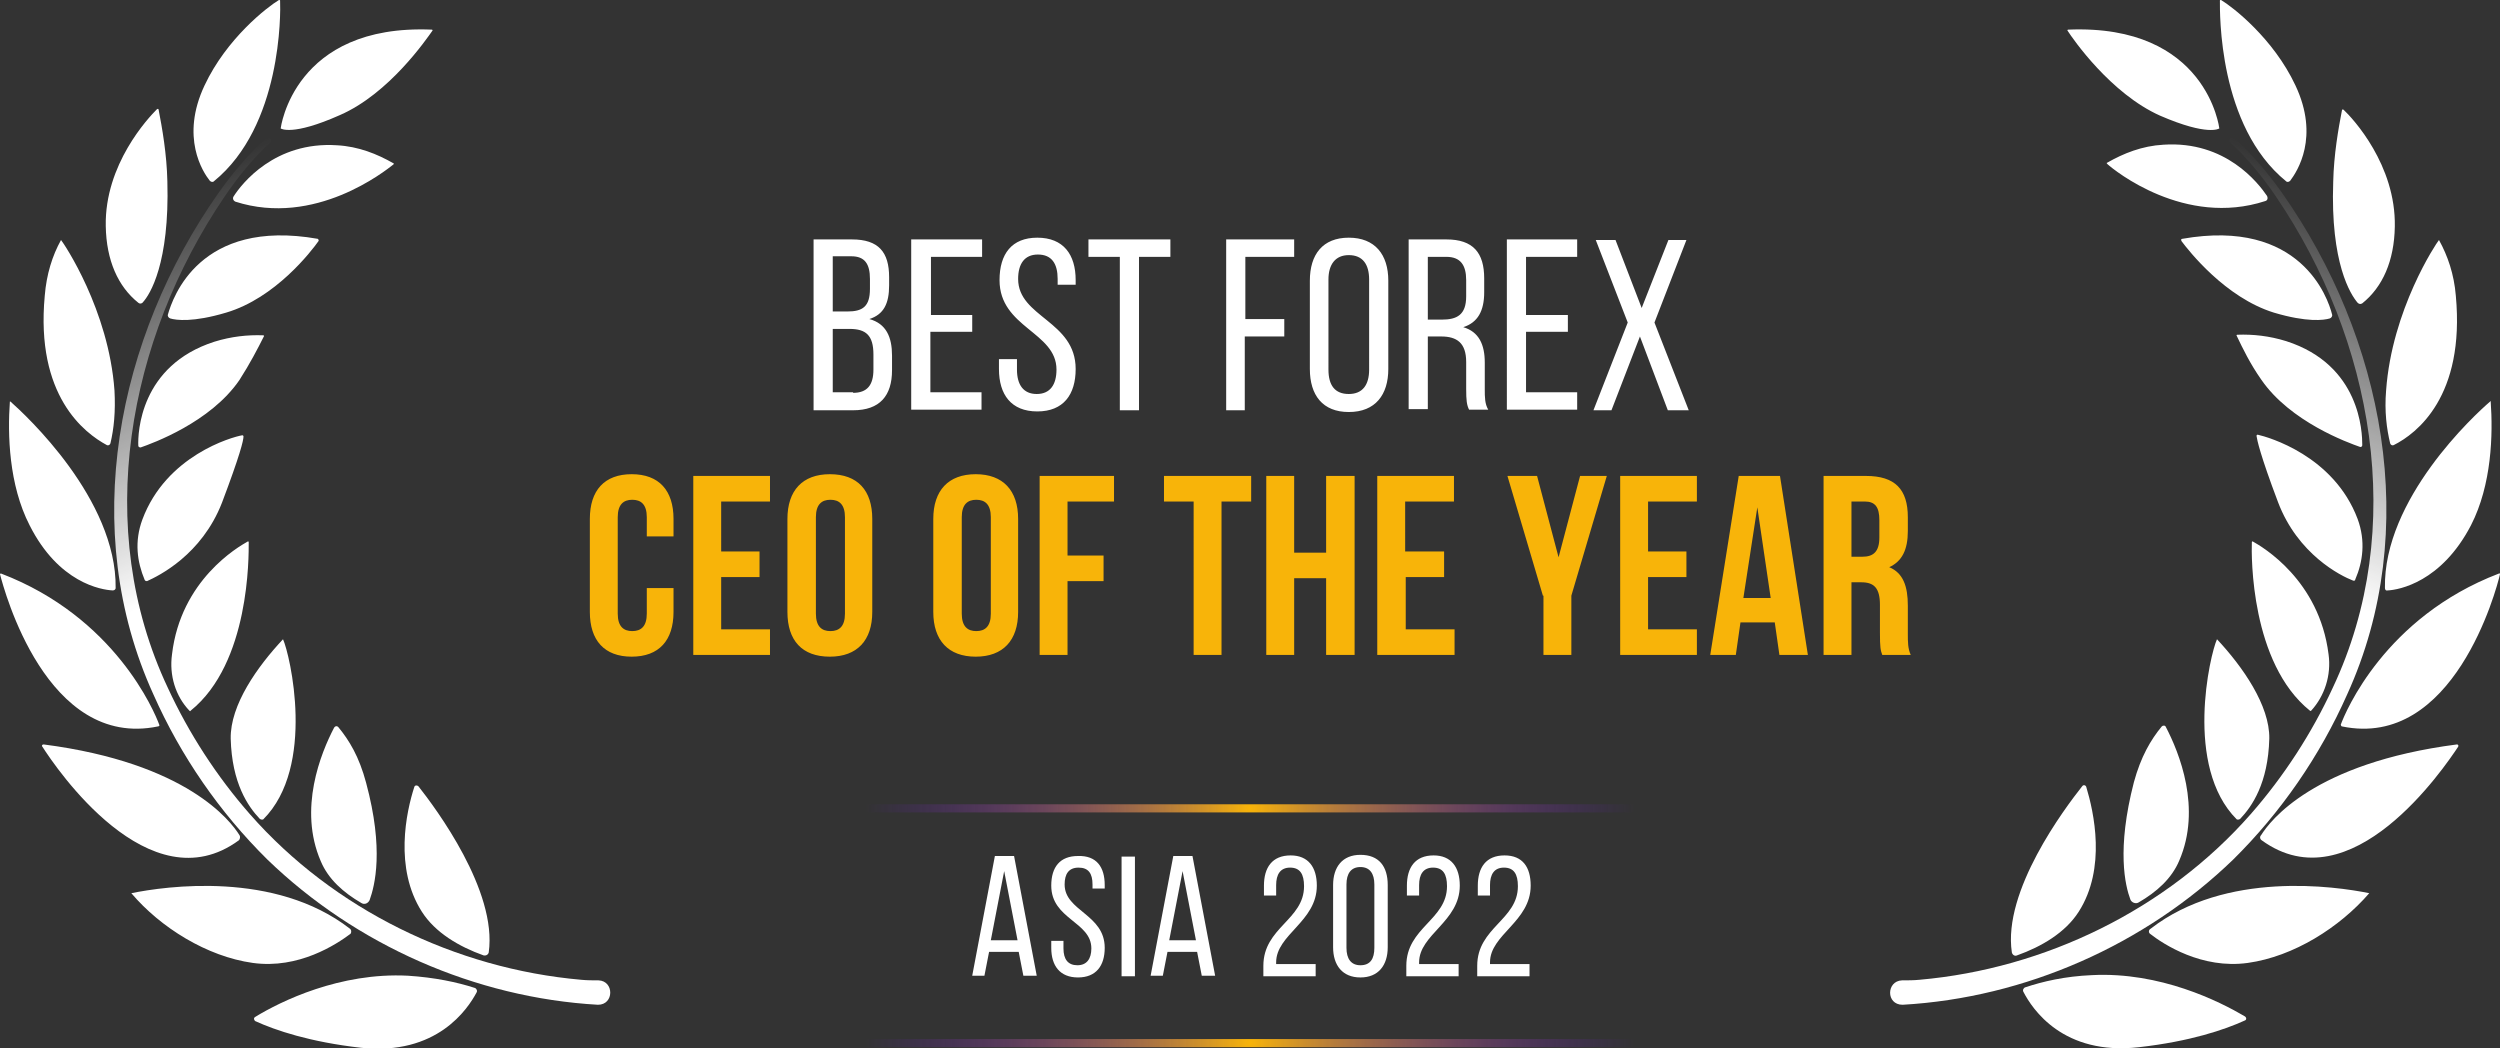
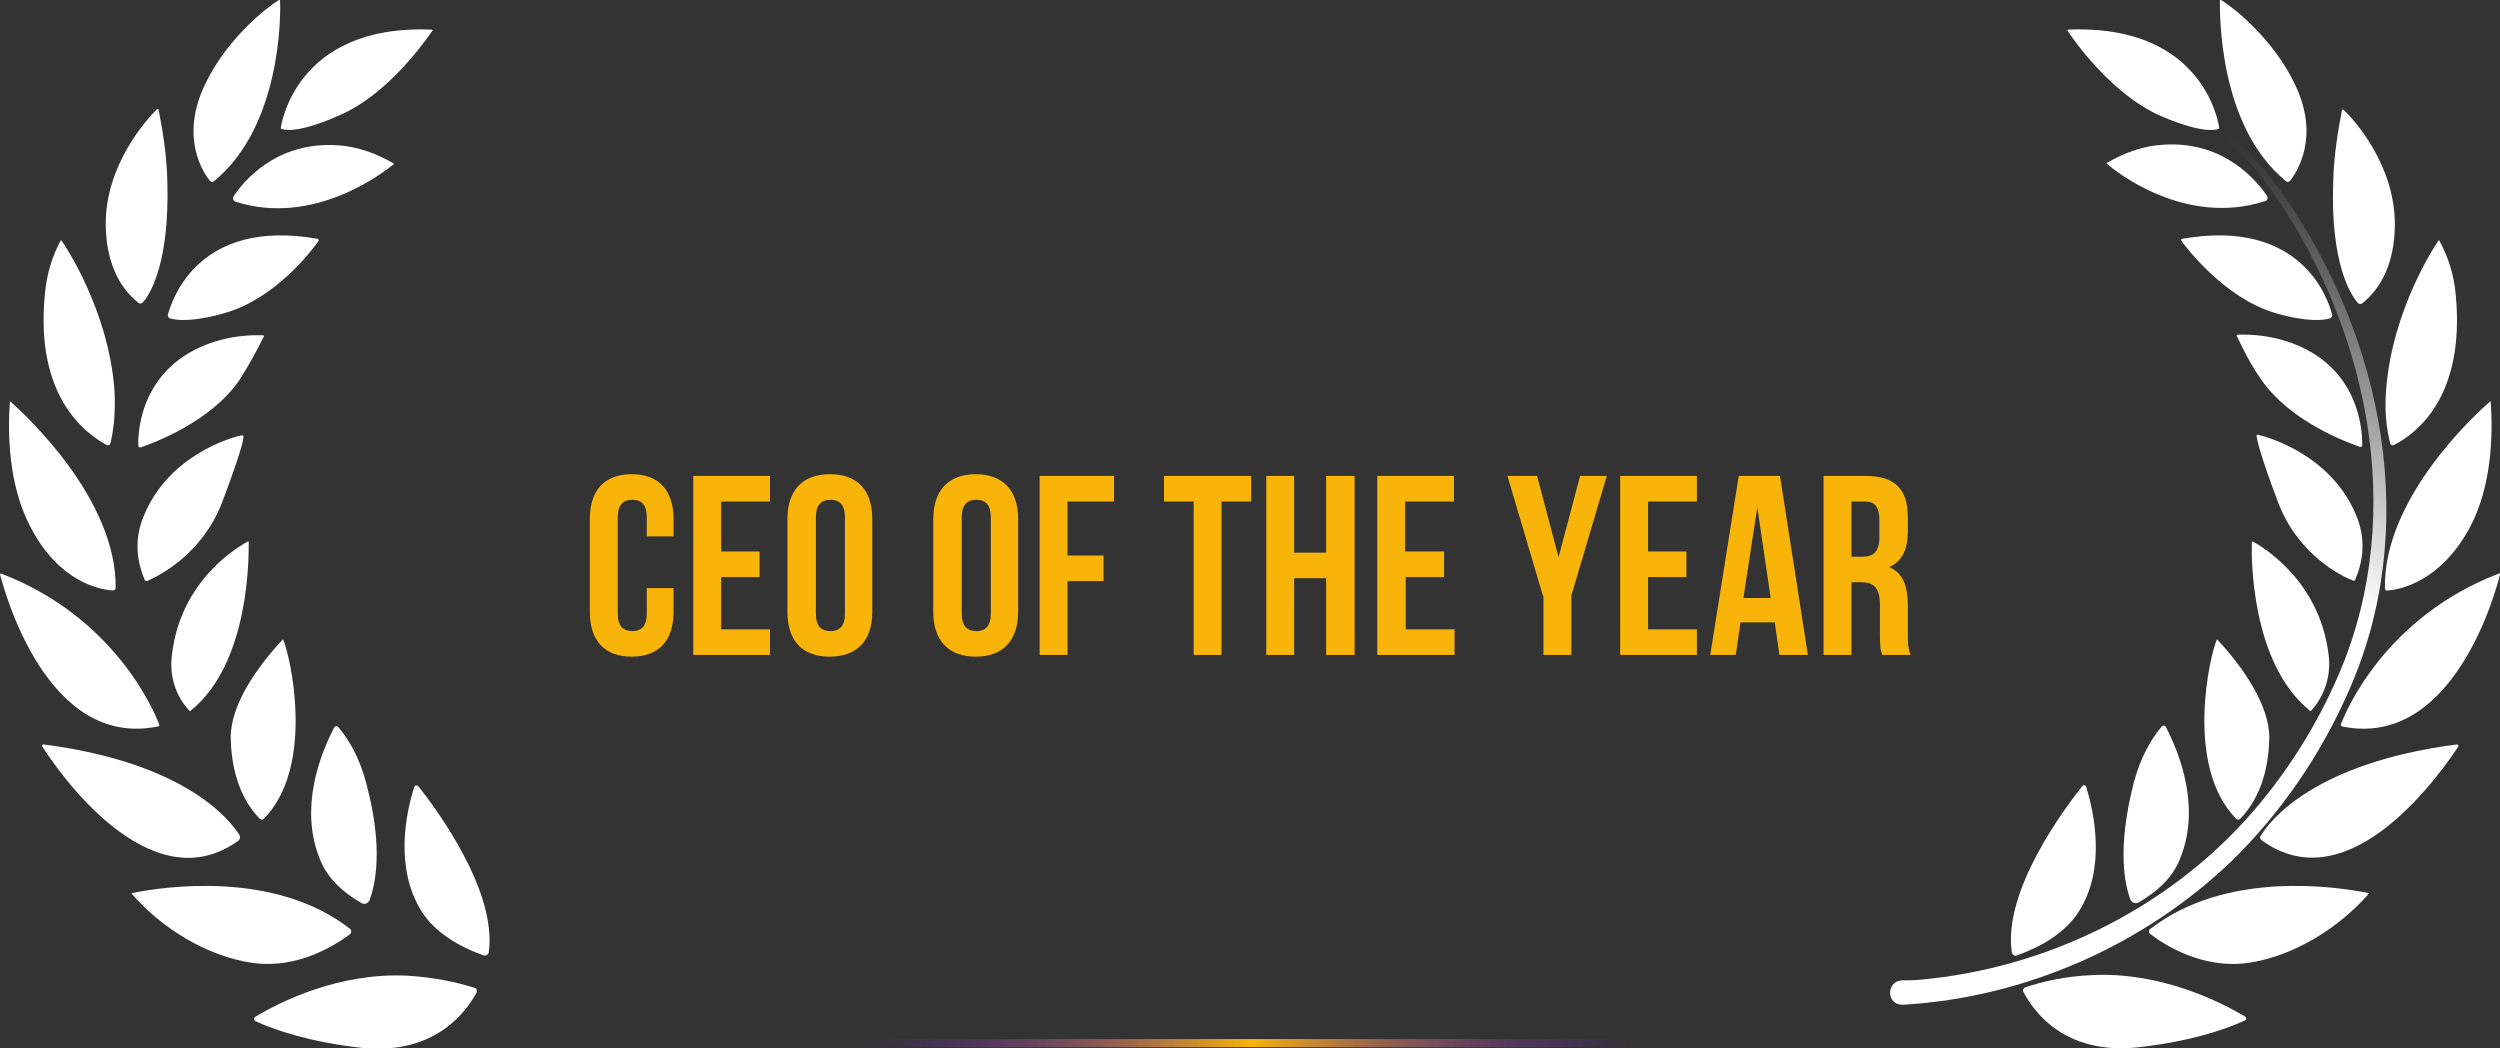
<svg xmlns="http://www.w3.org/2000/svg" version="1.1" id="Layer_1" x="0px" y="0px" viewBox="0 0 430.2 180.4" style="enable-background:new 0 0 430.2 180.4;" xml:space="preserve">
  <rect x="0" y="0" width="430.2" height="180.4" fill="#333333" stroke="none" />
  <style type="text/css">
	.st0{fill:#F8B409;}
	.st1{fill:#FFFFFF;}
	.st2{fill:url(#SVGID_1_);}
	.st3{fill:url(#SVGID_00000111183404828343479550000005666893666602771121_);}
	.st4{fill:url(#SVGID_00000008142098826231014320000003124343701159561610_);}
	.st5{fill:url(#SVGID_00000125602123537616713870000002535567230143909779_);}
</style>
  <g>
    <path class="st0" d="M115.9,101.2v4.1c0,4.9-2.5,7.7-7.2,7.7s-7.2-2.8-7.2-7.7v-16c0-4.9,2.5-7.7,7.2-7.7s7.2,2.8,7.2,7.7v3h-4.6   V89c0-2.2-1-3-2.5-3s-2.5,0.8-2.5,3v16.6c0,2.2,1,3,2.5,3s2.5-0.8,2.5-3v-4.4H115.9z M124.1,94.9h6.6v4.4h-6.6v9h8.4v4.4h-13.2   V81.9h13.2v4.4h-8.4V94.9z M135.5,89.3c0-4.9,2.6-7.7,7.3-7.7c4.8,0,7.3,2.8,7.3,7.7v16c0,4.9-2.6,7.7-7.3,7.7   c-4.8,0-7.3-2.8-7.3-7.7V89.3z M140.4,105.6c0,2.2,1,3,2.5,3c1.5,0,2.5-0.8,2.5-3V89c0-2.2-1-3-2.5-3c-1.5,0-2.5,0.8-2.5,3V105.6z    M160.6,89.3c0-4.9,2.6-7.7,7.3-7.7s7.3,2.8,7.3,7.7v16c0,4.9-2.6,7.7-7.3,7.7s-7.3-2.8-7.3-7.7V89.3z M165.5,105.6   c0,2.2,1,3,2.5,3s2.5-0.8,2.5-3V89c0-2.2-1-3-2.5-3s-2.5,0.8-2.5,3V105.6z M183.7,95.6h6.2v4.4h-6.2v12.7h-4.8V81.9h12.8v4.4h-8   V95.6z M200.3,81.9h15v4.4h-5.1v26.4h-4.8V86.3h-5.1V81.9z M222.7,112.7h-4.8V81.9h4.8v13.2h5.5V81.9h4.9v30.8h-4.9V99.5h-5.5   V112.7z M241.9,94.9h6.6v4.4h-6.6v9h8.4v4.4H237V81.9h13.2v4.4h-8.4V94.9z M265.5,102.5l-6.1-20.6h5.1l3.7,14l3.7-14h4.6l-6.1,20.6   v10.2h-4.8V102.5z M283.6,94.9h6.6v4.4h-6.6v9h8.4v4.4h-13.2V81.9H292v4.4h-8.4V94.9z M311.1,112.7h-4.9l-0.8-5.6h-5.9l-0.8,5.6   h-4.4l4.9-30.8h7.1L311.1,112.7z M300,102.9h4.7l-2.3-15.6L300,102.9z M323.9,112.7c-0.3-0.8-0.4-1.3-0.4-3.8v-4.8   c0-2.9-1-3.9-3.2-3.9h-1.7v12.5h-4.8V81.9h7.3c5,0,7.2,2.3,7.2,7.1v2.4c0,3.2-1,5.2-3.2,6.2c2.4,1,3.2,3.3,3.2,6.6v4.8   c0,1.5,0,2.6,0.5,3.7H323.9z M318.6,86.3v9.5h1.9c1.8,0,2.9-0.8,2.9-3.3v-3c0-2.2-0.7-3.2-2.5-3.2H318.6z" />
-     <path class="st1" d="M146.6,41.2c4.6,0,6.4,2.2,6.4,6.5v1.4c0,3.1-0.9,5-3.4,5.8c2.9,0.8,3.9,3.1,3.9,6.3v2.5   c0,4.4-2.1,6.9-6.7,6.9H140V41.2H146.6z M145.8,53.6c2.6,0,3.9-0.8,3.9-3.9V48c0-2.6-0.9-3.9-3.2-3.9h-3.2v9.5H145.8z M146.8,67.6   c2.4,0,3.5-1.3,3.5-4V61c0-3.3-1.3-4.4-4.1-4.4h-2.9v10.9H146.8z M167.3,54.2v2.9h-7.2v10.4h8.8v3h-12.1V41.2H169v3h-8.8v10H167.3z    M185.1,48.2V49H182v-1c0-2.6-1-4.2-3.4-4.2c-2.3,0-3.4,1.6-3.4,4.2c0,6.6,9.9,7.2,9.9,15.5c0,4.4-2.1,7.3-6.6,7.3   s-6.6-2.9-6.6-7.3v-1.7h3.1v1.8c0,2.6,1.1,4.2,3.4,4.2c2.3,0,3.4-1.6,3.4-4.2c0-6.5-9.8-7.2-9.8-15.4c0-4.5,2.1-7.3,6.5-7.3   C183,40.9,185.1,43.8,185.1,48.2z M192.7,70.5V44.2h-5.4v-3h14.1v3H196v26.4H192.7z M221,54.9v3h-6.8v12.7H211V41.2h11.7v3h-8.4   v10.7H221z M225.4,48.3c0-4.5,2.2-7.4,6.7-7.4c4.5,0,6.8,2.9,6.8,7.4v15.2c0,4.4-2.2,7.4-6.8,7.4c-4.5,0-6.7-2.9-6.7-7.4V48.3z    M228.6,63.6c0,2.7,1.1,4.2,3.5,4.2c2.4,0,3.5-1.6,3.5-4.2V48.1c0-2.6-1.1-4.2-3.5-4.2c-2.3,0-3.5,1.6-3.5,4.2V63.6z M248.9,41.2   c4.6,0,6.5,2.3,6.5,6.7v2.4c0,3.2-1.1,5.2-3.6,6c2.7,0.8,3.7,3,3.7,6.1V67c0,1.3,0,2.5,0.6,3.5h-3.3c-0.4-0.8-0.5-1.6-0.5-3.6v-4.6   c0-3.3-1.6-4.4-4.3-4.4h-2.3v12.5h-3.3V41.2H248.9z M248.1,55c2.6,0,4.2-0.8,4.2-4v-2.8c0-2.6-1-4-3.4-4h-3.2V55H248.1z    M269.8,54.2v2.9h-7.2v10.4h8.8v3h-12.1V41.2h12.1v3h-8.8v10H269.8z M282.2,57.9l-4.9,12.7h-3.1l5.9-15.1l-5.5-14.2h3.4l4.5,11.7   l4.6-11.7h3.1l-5.5,14.2l5.9,15.1H287L282.2,57.9z M170.2,163.8l-0.8,4.1h-2.1l3.9-20.6h3.3l3.9,20.6h-2.3l-0.8-4.1H170.2z    M170.5,161.8h4.6l-2.3-11.9L170.5,161.8z M190.1,152.3v0.6H188v-0.7c0-1.9-0.7-2.9-2.4-2.9s-2.4,1.1-2.4,2.9   c0,4.6,6.9,5.1,6.9,10.9c0,3.1-1.5,5.1-4.6,5.1s-4.6-2-4.6-5.1v-1.2h2.1v1.3c0,1.9,0.8,2.9,2.4,2.9s2.4-1.1,2.4-2.9   c0-4.6-6.9-5-6.9-10.8c0-3.2,1.5-5.1,4.6-5.1C188.7,147.2,190.1,149.2,190.1,152.3z M195.3,147.4V168H193v-20.6H195.3z    M200.9,163.8l-0.8,4.1H198l3.9-20.6h3.3l3.9,20.6h-2.3l-0.8-4.1H200.9z M201.2,161.8h4.6l-2.3-11.9L201.2,161.8z M226.6,152.4   c0,6.2-7,8.4-7,13.2v0.3h6.8v2.1h-9v-1.8c0-6.6,7-7.9,7-13.7c0-2.1-0.7-3.2-2.4-3.2c-1.7,0-2.4,1.2-2.4,3v1.8h-2.1v-1.7   c0-3.1,1.4-5.2,4.6-5.2C225.1,147.2,226.6,149.2,226.6,152.4z M229.4,152.3c0-3.1,1.6-5.2,4.7-5.2c3.2,0,4.7,2,4.7,5.2V163   c0,3.1-1.6,5.2-4.7,5.2c-3.1,0-4.7-2.1-4.7-5.2V152.3z M231.7,163.1c0,1.9,0.8,3,2.4,3c1.7,0,2.4-1.1,2.4-3v-10.9   c0-1.9-0.8-3-2.4-3c-1.6,0-2.4,1.1-2.4,3V163.1z M251.2,152.4c0,6.2-7,8.4-7,13.2v0.3h6.8v2.1h-9v-1.8c0-6.6,7-7.9,7-13.7   c0-2.1-0.7-3.2-2.4-3.2c-1.7,0-2.4,1.2-2.4,3v1.8h-2.1v-1.7c0-3.1,1.4-5.2,4.6-5.2C249.7,147.2,251.2,149.2,251.2,152.4z    M263.4,152.4c0,6.2-7,8.4-7,13.2v0.3h6.8v2.1h-9v-1.8c0-6.6,7-7.9,7-13.7c0-2.1-0.7-3.2-2.4-3.2c-1.7,0-2.4,1.2-2.4,3v1.8h-2.1   v-1.7c0-3.1,1.4-5.2,4.6-5.2C262,147.2,263.4,149.2,263.4,152.4z" />
    <path class="st1" d="M48.2,0.1c0.1,2.1,0.3,21.6-11.4,31.1c-0.2,0.2-0.5,0.1-0.7-0.1c-1.2-1.5-5.1-7.5-0.9-16.4C39,6.6,46,1.2,48,0   C48.1,0,48.2,0,48.2,0.1z M67.7,28.3c0.1-0.1,0.1-0.2,0-0.2c-2.8-1.6-6-2.9-9.7-3.1c-10.7-0.7-16.4,6.6-17.8,8.8   c-0.2,0.3-0.1,0.7,0.3,0.9C54.2,39.1,66.3,29.4,67.7,28.3z M58.5,19.8C67,16.1,73.4,6.7,74.4,5.3c0.1-0.1,0-0.2-0.1-0.2   c-23.8-1-26,17-26,17S50.2,23.5,58.5,19.8z M29.3,54.8c1,0.3,3.9,0.7,9.6-1c8.5-2.5,14.7-10.6,15.9-12.3c0.1-0.1,0-0.3-0.1-0.4   c-20.4-3.6-25,10.2-25.8,13C28.8,54.4,29,54.7,29.3,54.8z M28.8,31.2c-0.1-4.7-0.9-9.2-1.5-12.3c0-0.2-0.2-0.2-0.3-0.1   c-1.5,1.5-9,9.5-8.8,20.1c0.1,5.9,2.1,10.4,5.6,13.2c0.2,0.2,0.6,0.2,0.8-0.1C25.8,50.7,29.2,45.3,28.8,31.2z M45.4,57.9   c0.1-0.1,0-0.2-0.1-0.2c-2.7-0.1-5.5,0.2-8.4,1.1c-12.8,4.1-13.2,15.7-13.1,17.9c0,0.2,0.2,0.3,0.4,0.3c2-0.7,12-4.3,17-11.6   C43,62.6,44.4,59.9,45.4,57.9z M10.5,41.3C10.5,41.3,10.5,41.3,10.5,41.3C9,44,8,47.2,7.7,50.9c-1.6,17.2,6.8,23.6,10.7,25.7   c0.2,0.1,0.5,0,0.6-0.3c0.6-2.5,0.9-5.5,0.7-9.1C18.7,53.3,11,41.9,10.5,41.3z M24.5,89.4c-1.4,3.8-0.9,7.3,0.4,10.4   c0.1,0.2,0.3,0.2,0.4,0.2c2-0.9,9.4-4.5,12.9-13.5c3.1-8.2,3.7-10.7,3.7-11.4c0-0.1-0.1-0.2-0.2-0.2C39.9,75.2,28.6,78.4,24.5,89.4   z M1.8,69.1c0,0-0.1,0-0.1,0c-0.4,5.6-0.2,14.3,3.4,21.3c5,9.9,12.3,11.1,14.3,11.2c0.3,0,0.5-0.2,0.5-0.4   C20.1,85.9,4.4,71.4,1.8,69.1z M32.6,122.3c0.1,0.1,0.2,0.1,0.2,0c10.2-8.2,10-26.6,10-29c0-0.1-0.1-0.2-0.2-0.1   c-1.6,0.9-11.5,6.6-13,19.4C29.1,116.2,30.2,119.8,32.6,122.3z M27.4,124.7c-0.8-2.2-7.6-18.5-27.2-26c-0.1,0-0.2,0-0.2,0.1   c0.7,2.7,8,30.2,27.2,26.2C27.4,125,27.5,124.8,27.4,124.7z M45.3,141c9.1-9.1,4.6-28.4,3.4-31c-4.4,4.7-9.1,11.3-9,17.1   c0.2,7.7,3,11.7,5,13.8C44.8,141,45.1,141.1,45.3,141z M41.2,143.7c-1.5-2.4-9-12.4-33.7-15.6c-0.2,0-0.4,0.2-0.2,0.4   c2.3,3.6,18.4,27.4,33.8,16.1C41.3,144.4,41.4,144,41.2,143.7z M63,134.7c-1.2-4.5-2.9-7.3-4.8-9.6c-0.2-0.2-0.5-0.2-0.7,0.1   c-2.3,4.4-6.2,14-2.3,23c1.3,3.1,3.9,5.4,7,7.2c0.5,0.3,1.1,0.1,1.4-0.5C64.5,152.4,66.1,146.2,63,134.7z M60.2,159.8   c-12.9-10-31.7-7.3-37.6-6.1c5,5.9,13,10.9,20.9,12c7.9,1.1,14.4-3.2,16.8-5C60.5,160.5,60.5,160,60.2,159.8z M72,135.3   c-0.2-0.2-0.6-0.2-0.7,0.1c-1.4,4.3-3.5,14,1.3,21.5c2.3,3.6,6.4,6,10.6,7.5c0.4,0.1,0.8-0.1,0.9-0.5C85.6,153.3,75,139.1,72,135.3   z M82,170.8c0.2-0.3,0-0.7-0.3-0.8c-3.1-1-6.9-1.8-11.5-2.1c-11.7-0.6-21.9,4.4-26.3,7.1c-0.3,0.2-0.2,0.5,0,0.7   c3.5,1.6,9.4,3.6,18.2,4.6C75.2,181.7,80.5,173.6,82,170.8z" />
    <linearGradient id="SVGID_1_" gradientUnits="userSpaceOnUse" x1="21.513" y1="33.401" x2="80.269" y2="182.041">
      <stop offset="0" style="stop-color:#FFFFFF;stop-opacity:0" />
      <stop offset="0.421" style="stop-color:#FFFFFF" />
      <stop offset="1" style="stop-color:#FFFFFF" />
    </linearGradient>
-     <path class="st2" d="M102.9,172.9c-21.1-1.2-41.7-10.3-56.9-25c-8.2-8.1-14.9-17.8-19.6-28.4c-12.9-28.3-6.3-61.4,11.2-86.3   c2.4-3.4,5.1-6.6,8.2-9.4c0.2-0.2,0.5-0.2,0.7,0c0.2,0.2,0.2,0.5,0,0.7c-3,2.8-5.6,6-7.9,9.4c-16.6,24.5-22.7,57-9.7,84.5   c3.6,7.8,8.4,15.2,14.1,21.7c14.4,16.4,35.4,26.6,57,28.5c1,0.1,2,0.1,3,0.1C105.7,168.8,105.7,172.9,102.9,172.9L102.9,172.9z" />
    <path class="st1" d="M382.2,0c2,1.2,9,6.6,12.8,14.7c4.2,8.9,0.3,14.8-0.9,16.4c-0.2,0.2-0.5,0.3-0.7,0.1   C381.7,21.7,382,2.2,382,0.1C382,0,382.1,0,382.2,0z M389.8,34.6c0.4-0.1,0.5-0.5,0.3-0.9c-1.5-2.2-7.1-9.5-17.8-8.8   c-3.7,0.2-6.9,1.5-9.7,3.1c-0.1,0-0.1,0.1,0,0.2C363.9,29.4,376,39.1,389.8,34.6z M381.9,22.1c0,0-2.1-18-26-17   c-0.1,0-0.2,0.1-0.1,0.2c0.9,1.4,7.4,10.8,15.9,14.6C380,23.5,381.9,22.1,381.9,22.1z M401.3,54.1c-0.7-2.8-5.4-16.6-25.8-13   c-0.2,0-0.2,0.2-0.1,0.4c1.2,1.6,7.5,9.7,15.9,12.3c5.7,1.7,8.6,1.3,9.6,1C401.2,54.7,401.4,54.4,401.3,54.1z M405.7,52.1   c0.2,0.2,0.5,0.3,0.8,0.1c3.5-2.8,5.5-7.3,5.6-13.2c0.2-10.6-7.2-18.6-8.8-20.1c-0.1-0.1-0.3-0.1-0.3,0.1   c-0.6,3.1-1.4,7.6-1.5,12.3C401,45.3,404.5,50.7,405.7,52.1z M389.1,65.3c5,7.3,15,10.9,17,11.6c0.2,0.1,0.4-0.1,0.4-0.3   c0-2.2-0.3-13.8-13.1-17.9c-2.9-0.9-5.7-1.2-8.4-1.1c-0.1,0-0.2,0.1-0.1,0.2C385.9,59.9,387.2,62.6,389.1,65.3z M410.6,67.2   c-0.3,3.6,0.1,6.6,0.7,9.1c0.1,0.3,0.4,0.4,0.6,0.3c4-2,12.3-8.4,10.7-25.7c-0.3-3.7-1.4-6.9-2.9-9.6c0,0,0,0,0,0   C419.2,41.9,411.6,53.3,410.6,67.2z M388.5,74.8c-0.1,0-0.2,0.1-0.2,0.2c0.1,0.7,0.6,3.2,3.7,11.4c3.4,9,10.8,12.7,12.9,13.5   c0.2,0.1,0.4,0,0.4-0.2c1.3-3,1.8-6.6,0.4-10.4C401.6,78.4,390.3,75.2,388.5,74.8z M410.4,101.2c0,0.3,0.2,0.5,0.5,0.4   c1.9-0.1,9.2-1.4,14.3-11.2c3.6-7,3.8-15.7,3.4-21.3c0-0.1-0.1-0.1-0.1,0C425.8,71.4,410.1,85.9,410.4,101.2z M400.7,112.6   c-1.6-12.8-11.4-18.5-13-19.4c-0.1-0.1-0.2,0-0.2,0.1c-0.1,2.4-0.2,20.8,10,29c0.1,0.1,0.2,0,0.2,0   C400,119.8,401.2,116.2,400.7,112.6z M403,125c19.2,4,26.6-23.5,27.2-26.2c0-0.1-0.1-0.2-0.2-0.1c-19.6,7.5-26.4,23.8-27.2,26   C402.8,124.8,402.9,125,403,125z M385.5,140.9c2-2.1,4.8-6.1,5-13.8c0.1-5.7-4.6-12.4-9-17.1c-1.2,2.6-5.7,21.9,3.4,31   C385.1,141.1,385.4,141,385.5,140.9z M389.2,144.6c15.4,11.2,31.4-12.5,33.8-16.1c0.1-0.2,0-0.4-0.2-0.4   c-24.7,3.2-32.2,13.2-33.7,15.6C388.8,144,388.9,144.4,389.2,144.6z M366.6,154.8c0.2,0.5,0.9,0.8,1.4,0.5c3.1-1.8,5.7-4.1,7-7.2   c3.9-9,0-18.6-2.3-23c-0.1-0.3-0.5-0.3-0.7-0.1c-1.9,2.3-3.6,5.2-4.8,9.6C364.2,146.2,365.7,152.4,366.6,154.8z M370,160.7   c2.3,1.8,8.9,6.1,16.8,5c7.9-1.1,15.8-6.1,20.9-12c-5.9-1.2-24.7-3.9-37.6,6.1C369.7,160,369.7,160.5,370,160.7z M346.2,163.9   c0.1,0.4,0.5,0.7,0.9,0.5c4.2-1.5,8.3-3.9,10.6-7.5c4.8-7.5,2.6-17.2,1.3-21.5c-0.1-0.3-0.5-0.4-0.7-0.1   C355.3,139.1,344.6,153.3,346.2,163.9z M368.1,180.2c8.8-1,14.7-3,18.2-4.6c0.3-0.1,0.3-0.5,0-0.7c-4.4-2.6-14.6-7.7-26.3-7.1   c-4.7,0.2-8.5,1.1-11.5,2.1c-0.3,0.1-0.5,0.5-0.3,0.8C349.7,173.6,355,181.7,368.1,180.2z" />
    <linearGradient id="SVGID_00000039103199657974369280000009211472803814697141_" gradientUnits="userSpaceOnUse" x1="-4012.792" y1="33.401" x2="-3954.036" y2="182.041" gradientTransform="matrix(-1 0 0 1 -3604.076 0)">
      <stop offset="0" style="stop-color:#FFFFFF;stop-opacity:0" />
      <stop offset="0.421" style="stop-color:#FFFFFF" />
      <stop offset="1" style="stop-color:#FFFFFF" />
    </linearGradient>
    <path style="fill:url(#SVGID_00000039103199657974369280000009211472803814697141_);" d="M327.4,172.9c21.1-1.2,41.7-10.3,56.9-25   c8.2-8.1,14.9-17.8,19.6-28.4c12.9-28.3,6.3-61.4-11.2-86.3c-2.4-3.4-5.1-6.6-8.2-9.4c-0.2-0.2-0.5-0.2-0.7,0   c-0.2,0.2-0.2,0.5,0,0.7c3,2.8,5.6,6,7.9,9.4c16.6,24.5,22.7,57,9.7,84.5c-3.6,7.8-8.4,15.2-14.1,21.7   c-14.4,16.4-35.4,26.6-57,28.5c-1,0.1-2,0.1-3,0.1C324.6,168.8,324.5,172.9,327.4,172.9L327.4,172.9z" />
    <radialGradient id="SVGID_00000114061505607049154630000005625589700578882442_" cx="215.115" cy="139.058" r="66.206" gradientUnits="userSpaceOnUse">
      <stop offset="0" style="stop-color:#F8B409" />
      <stop offset="1" style="stop-color:#6B0FF8;stop-opacity:0" />
    </radialGradient>
-     <rect x="121.5" y="138.4" style="fill:url(#SVGID_00000114061505607049154630000005625589700578882442_);" width="187.3" height="1.4" />
    <radialGradient id="SVGID_00000087414586044555660600000007116050654473920953_" cx="215.115" cy="179.461" r="66.206" gradientUnits="userSpaceOnUse">
      <stop offset="0" style="stop-color:#F8B409" />
      <stop offset="1" style="stop-color:#6B0FF8;stop-opacity:0" />
    </radialGradient>
    <rect x="121.5" y="178.8" style="fill:url(#SVGID_00000087414586044555660600000007116050654473920953_);" width="187.3" height="1.4" />
  </g>
</svg>